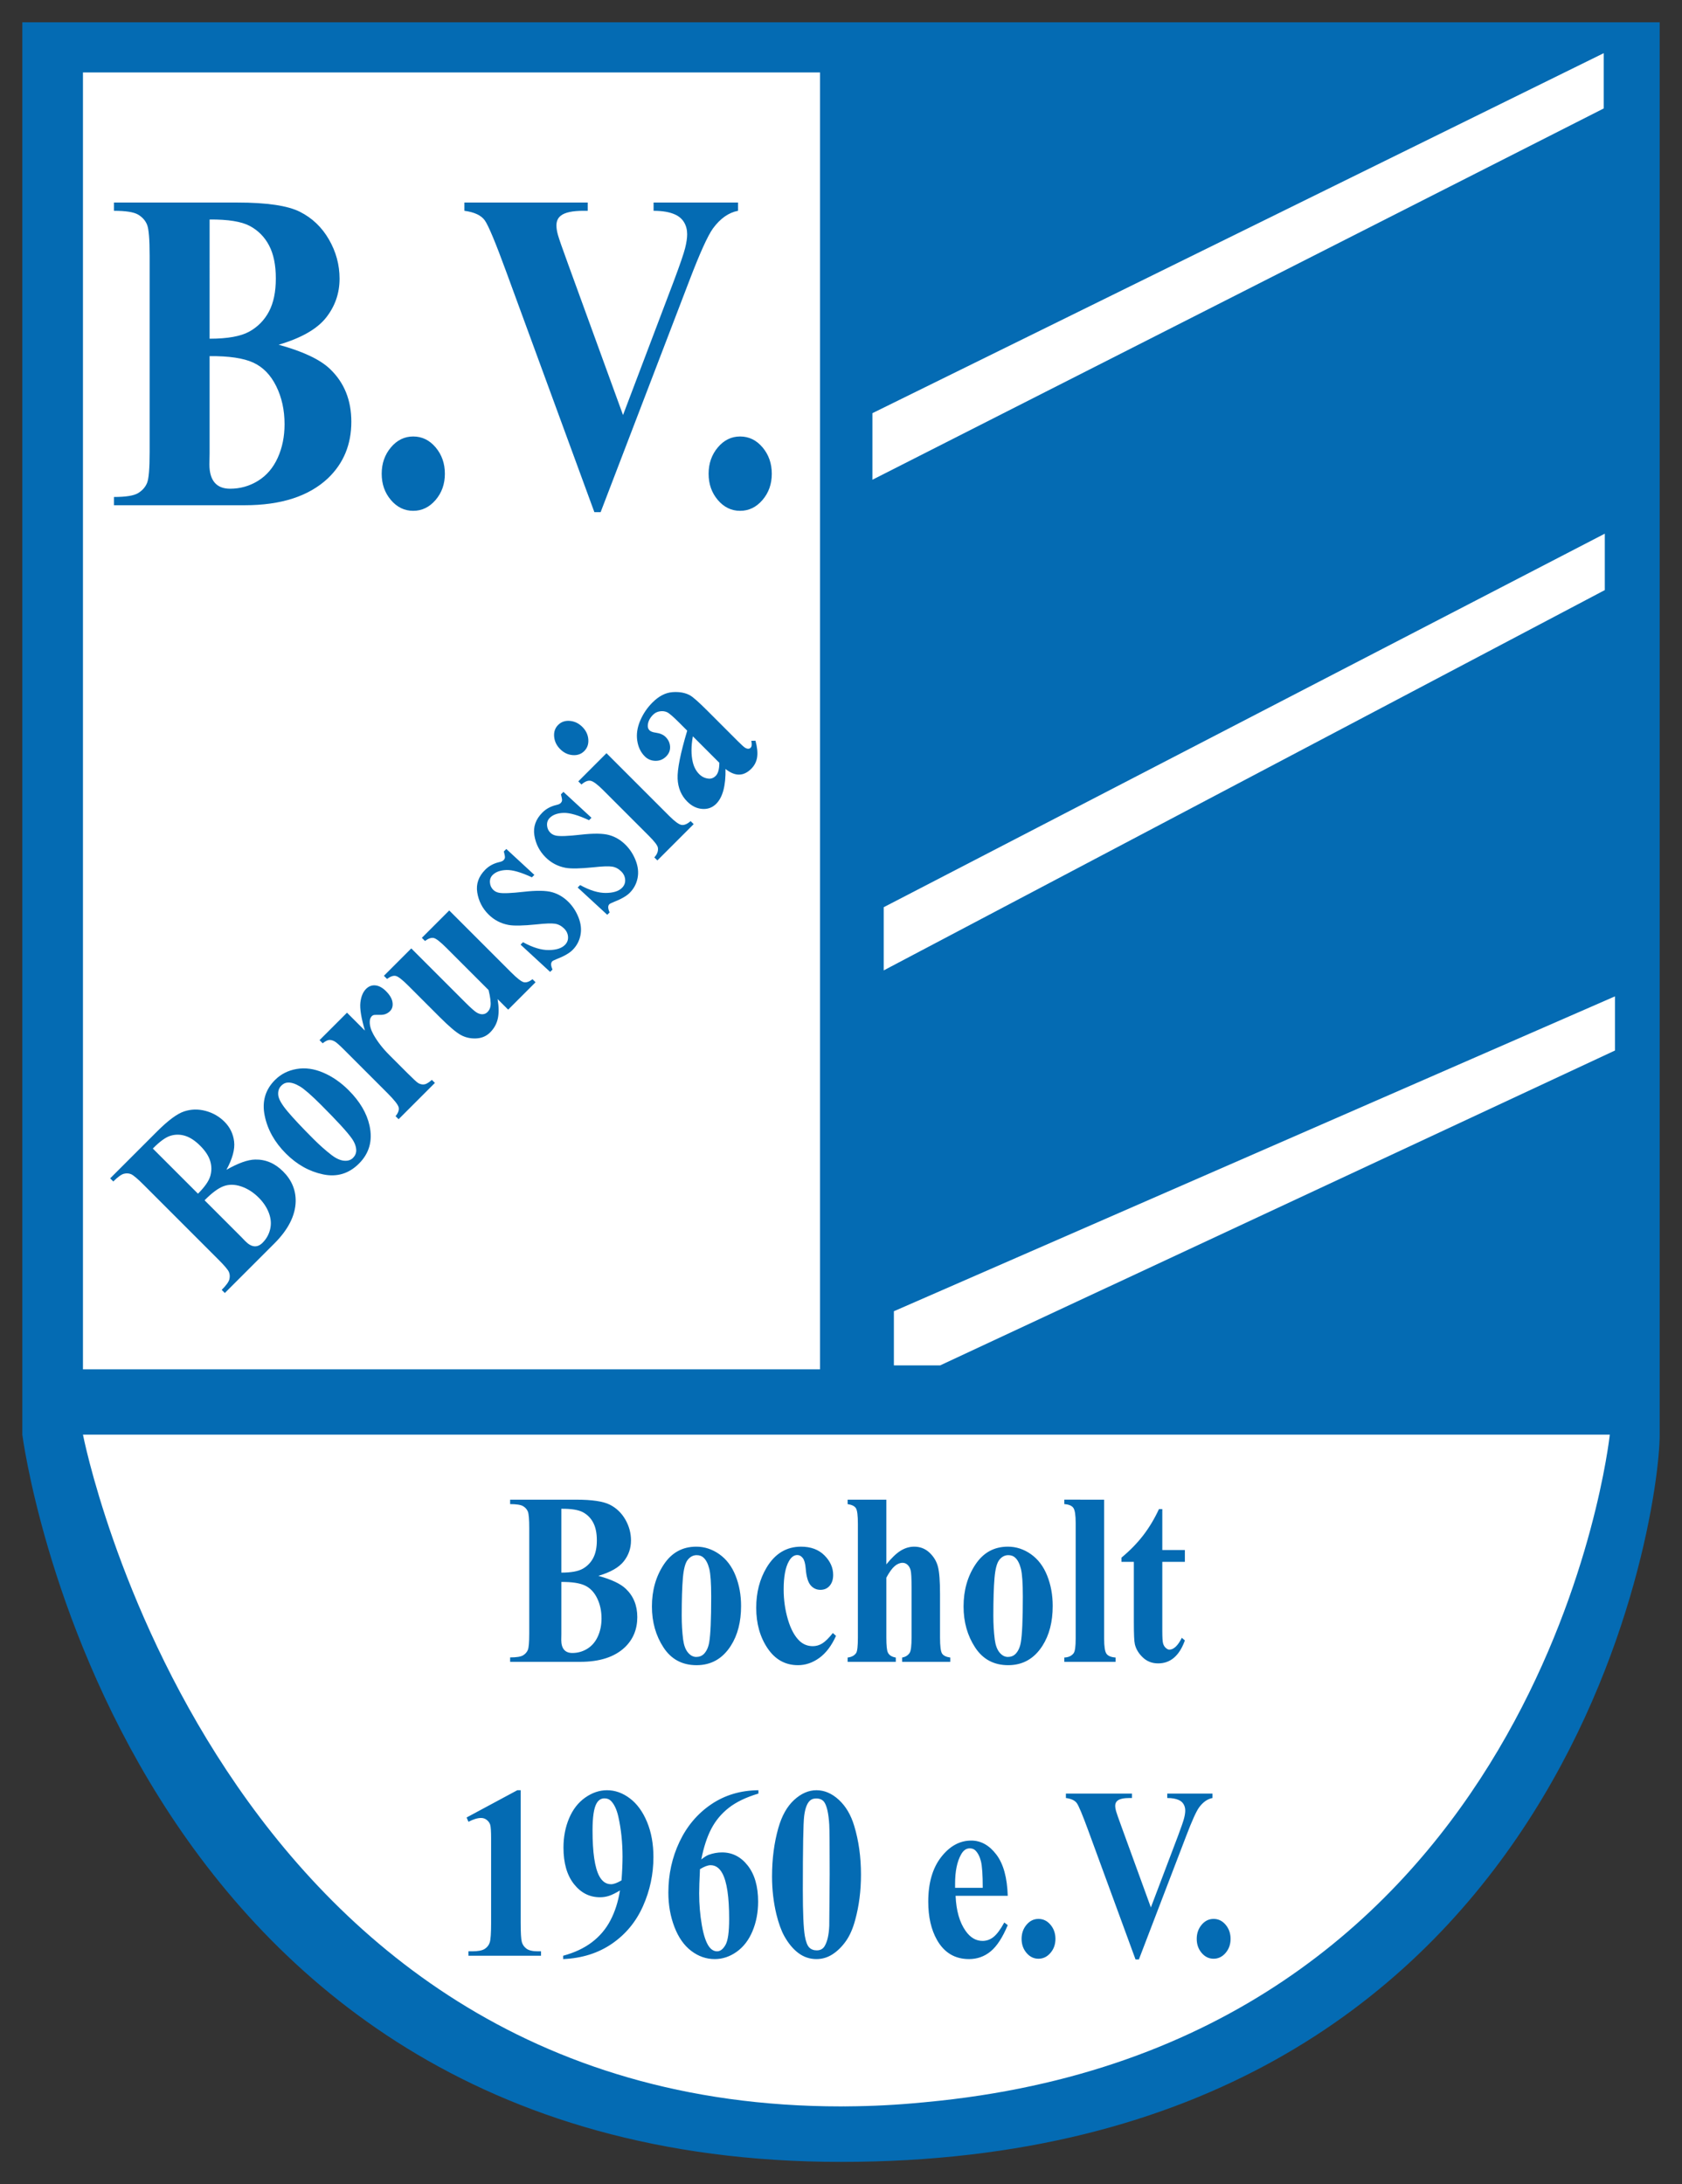
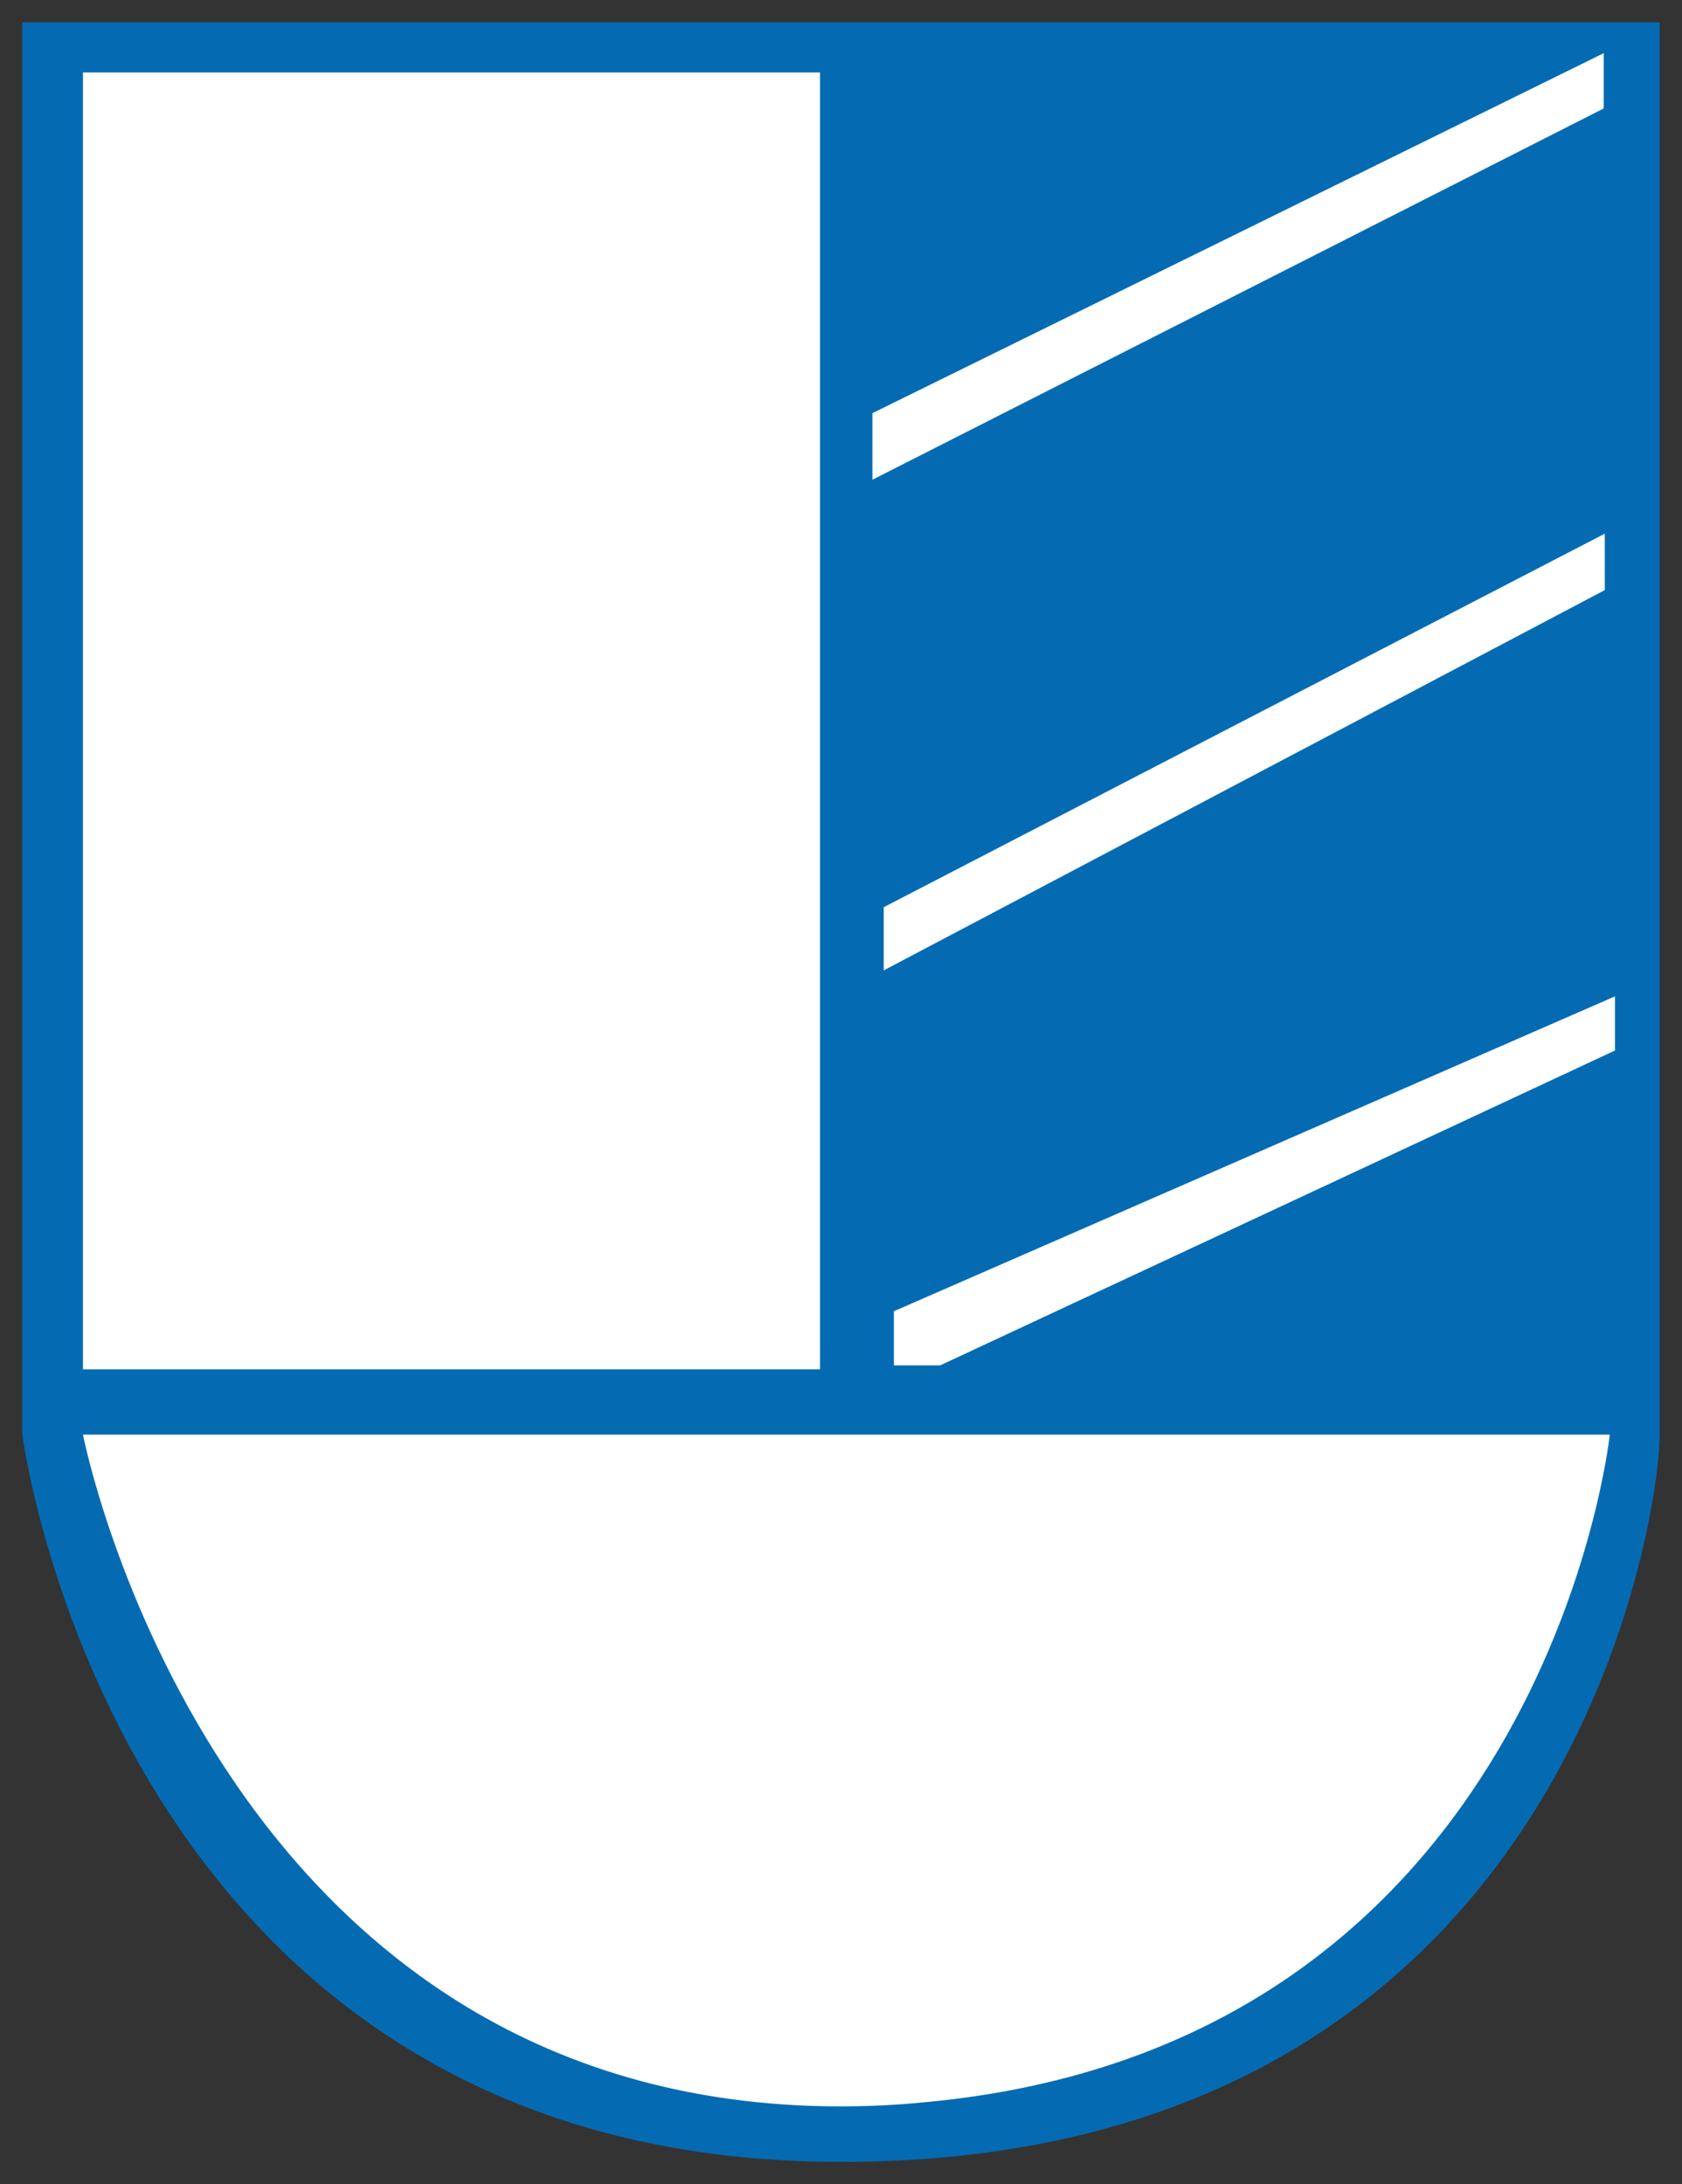
<svg xmlns="http://www.w3.org/2000/svg" version="1.1" width="376.925" height="489.449" id="svg3204">
  <rect width="100%" height="100%" fill="#333333" stroke="none" />
  <defs id="defs3206" />
  <g transform="translate(-161.537,-287.638)" id="layer1">
    <path d="m 166.537,292.638 0,316.481 c 0,0 20.9,162.968 183.459,162.968 162.559,0 183.467,-144.151 183.467,-162.968 l 0,-316.481 -366.925,0 z" id="path22" style="fill:#046bb3;fill-opacity:1;fill-rule:nonzero;stroke:none" />
    <path d="m 520.917,299.555 -163.878,80.667 0,14.919 163.878,-83.201 0,-12.385 z m -340.79,4.317 0,290.609 165.167,0 0,-290.609 -165.167,0 z m 341.037,103.352 -161.591,83.704 0,14.16 161.591,-85.223 0,-12.641 z m 2.278,103.681 -161.591,70.56 0,12.138 10.364,0 151.227,-70.56 0,-12.138 z m -343.314,98.211 c 0,0 29.266,150.532 169.869,150.532 0.267,0 0.53,-0.008 0.796,-0.009 l -0.009,0.009 c 0.187,-0.003 0.371,-0.006 0.558,-0.009 5.793,-0.04 11.398,-0.338 16.812,-0.869 0.082,-0.008 0.165,-0.01 0.247,-0.018 0.215,-0.019 0.426,-0.044 0.64,-0.064 133.613,-12.449 151.989,-139.573 153.167,-148.968 0.041,-0.328 0.059,-0.509 0.064,-0.549 0,-0.004 0.009,-0.055 0.009,-0.055 l -0.009,0 -0.055,0 -0.009,0 -0.037,0 -0.604,0 -0.457,0 -2.278,0 -338.704,0 z" id="path34" style="fill:#ffffff;fill-opacity:1;fill-rule:nonzero;stroke:none" />
-     <path d="m 433.496,717.634 c 1.063,0 1.963,0.438 2.699,1.313 0.736,0.875 1.105,1.929 1.105,3.162 -10e-6,1.233 -0.372,2.282 -1.116,3.149 -0.744,0.866 -1.64,1.3 -2.688,1.3 -1.048,0 -1.94,-0.433 -2.676,-1.3 -0.737,-0.866 -1.105,-1.916 -1.105,-3.149 -10e-6,-1.233 0.368,-2.287 1.105,-3.162 0.736,-0.875 1.629,-1.313 2.676,-1.313 z m -0.251,-28.084 0,0.992 c -1.124,0.214 -2.126,0.92 -3.007,2.117 -0.638,0.893 -1.587,2.992 -2.847,6.297 l -10.637,27.763 -0.752,0 -10.592,-28.888 c -1.276,-3.484 -2.13,-5.529 -2.563,-6.137 -0.433,-0.607 -1.249,-0.991 -2.449,-1.152 l 0,-0.992 14.806,0 0,0.992 -0.501,0 c -1.336,6e-5 -2.247,0.197 -2.733,0.59 -0.349,0.268 -0.524,0.661 -0.524,1.179 -2e-5,0.322 0.061,0.701 0.182,1.139 0.121,0.438 0.531,1.612 1.23,3.524 l 6.583,18.089 6.105,-16.106 c 0.729,-1.947 1.177,-3.251 1.344,-3.912 0.167,-0.661 0.251,-1.224 0.251,-1.688 -3e-5,-0.536 -0.122,-1.009 -0.364,-1.42 -0.243,-0.411 -0.6,-0.724 -1.071,-0.938 -0.653,-0.304 -1.519,-0.456 -2.597,-0.456 l 0,-0.992 z m -38.995,28.084 c 1.063,0 1.963,0.438 2.699,1.313 0.736,0.875 1.105,1.929 1.105,3.162 0,1.233 -0.372,2.282 -1.116,3.149 -0.744,0.866 -1.64,1.3 -2.688,1.3 -1.048,0 -1.94,-0.433 -2.676,-1.3 -0.736,-0.866 -1.105,-1.916 -1.105,-3.149 0,-1.233 0.368,-2.287 1.105,-3.162 0.736,-0.875 1.629,-1.313 2.676,-1.313 z m -6.885,-5.172 -11.685,0 c 0.137,3.323 0.888,5.949 2.255,7.879 1.048,1.483 2.308,2.224 3.781,2.224 0.911,0 1.739,-0.299 2.483,-0.898 0.744,-0.598 1.541,-1.675 2.392,-3.229 l 0.774,0.59 c -1.154,2.769 -2.43,4.73 -3.827,5.882 -1.397,1.152 -3.014,1.728 -4.852,1.728 -3.159,0 -5.55,-1.429 -7.175,-4.288 -1.306,-2.305 -1.959,-5.163 -1.959,-8.575 -1e-5,-4.18 0.96,-7.508 2.881,-9.982 1.921,-2.474 4.172,-3.711 6.754,-3.712 2.156,3e-5 4.028,1.041 5.615,3.122 1.587,2.081 2.441,5.168 2.563,9.259 z m -5.603,-1.795 c -10e-6,-2.876 -0.133,-4.85 -0.399,-5.922 -0.266,-1.072 -0.68,-1.885 -1.241,-2.439 -0.319,-0.322 -0.744,-0.482 -1.276,-0.482 -0.79,0 -1.435,0.456 -1.936,1.367 -0.896,1.59 -1.344,3.77 -1.344,6.539 l 0,0.938 z m -27.286,-2.948 c -2e-5,3.627 -0.433,7.012 -1.298,10.156 -0.516,1.929 -1.211,3.511 -2.084,4.743 -0.873,1.233 -1.864,2.211 -2.973,2.934 -1.109,0.724 -2.316,1.085 -3.622,1.085 -1.488,0 -2.832,-0.447 -4.032,-1.34 -1.2,-0.893 -2.263,-2.171 -3.189,-3.832 -0.668,-1.215 -1.253,-2.832 -1.754,-4.85 -0.653,-2.733 -0.979,-5.556 -0.979,-8.468 0,-3.948 0.471,-7.575 1.412,-10.88 0.774,-2.733 1.951,-4.828 3.531,-6.284 1.579,-1.456 3.25,-2.184 5.011,-2.184 1.792,4e-5 3.466,0.719 5.023,2.157 1.556,1.438 2.699,3.372 3.428,5.802 1.017,3.341 1.526,6.994 1.526,10.96 z m -7.016,-0.054 c -1e-5,-6.36 -0.03,-10.067 -0.091,-11.121 -0.152,-2.483 -0.516,-4.163 -1.093,-5.038 -0.38,-0.572 -0.995,-0.857 -1.845,-0.858 -0.653,3e-5 -1.169,0.214 -1.549,0.643 -0.562,0.625 -0.942,1.729 -1.139,3.31 -0.197,1.581 -0.296,7.097 -0.296,16.548 -10e-6,5.145 0.152,8.593 0.456,10.344 0.228,1.268 0.554,2.117 0.979,2.546 0.425,0.429 0.987,0.643 1.686,0.643 0.759,0 1.329,-0.286 1.708,-0.858 0.638,-1 1.002,-2.546 1.093,-4.636 z m -15.966,-18.866 0,0.75 c -2.749,0.822 -4.954,1.88 -6.617,3.176 -1.663,1.295 -2.976,2.867 -3.941,4.716 -0.964,1.849 -1.712,4.14 -2.244,6.874 0.668,-0.536 1.222,-0.884 1.663,-1.045 0.987,-0.357 1.982,-0.536 2.984,-0.536 2.308,3e-5 4.233,0.987 5.774,2.961 1.541,1.974 2.312,4.667 2.312,8.08 -2e-5,2.394 -0.418,4.591 -1.253,6.592 -0.835,2.001 -2.02,3.546 -3.553,4.636 -1.534,1.09 -3.174,1.635 -4.92,1.635 -1.898,0 -3.652,-0.612 -5.262,-1.836 -1.61,-1.224 -2.866,-3.015 -3.77,-5.373 -0.904,-2.358 -1.355,-4.922 -1.355,-7.691 0,-4.073 0.831,-7.865 2.494,-11.376 1.663,-3.51 4.024,-6.306 7.084,-8.388 3.06,-2.081 6.594,-3.14 10.603,-3.176 z m -13.097,17.687 c -0.121,2.465 -0.182,4.27 -0.182,5.413 -1e-5,2.465 0.201,4.85 0.604,7.155 0.402,2.305 0.953,3.921 1.651,4.85 0.501,0.661 1.093,0.992 1.777,0.992 0.699,0 1.321,-0.478 1.868,-1.434 0.547,-0.956 0.82,-2.899 0.82,-5.829 -10e-6,-4.931 -0.509,-8.334 -1.526,-10.21 -0.653,-1.215 -1.534,-1.822 -2.642,-1.822 -0.607,3e-5 -1.397,0.295 -2.369,0.884 z m -30.658,20.152 0,-0.75 c 2.521,-0.679 4.658,-1.679 6.412,-3.001 1.754,-1.322 3.143,-2.957 4.168,-4.904 1.025,-1.947 1.743,-4.189 2.153,-6.726 -0.942,0.572 -1.743,0.969 -2.403,1.192 -0.661,0.223 -1.355,0.335 -2.084,0.335 -2.339,3e-5 -4.286,-0.992 -5.843,-2.975 -1.557,-1.983 -2.335,-4.699 -2.335,-8.147 0,-2.394 0.421,-4.587 1.264,-6.579 0.843,-1.992 2.046,-3.537 3.61,-4.636 1.564,-1.099 3.189,-1.648 4.875,-1.648 1.807,3e-5 3.515,0.607 5.125,1.822 1.61,1.215 2.893,2.975 3.85,5.279 0.957,2.305 1.435,4.931 1.435,7.879 -3e-5,3.823 -0.778,7.486 -2.335,10.987 -1.557,3.502 -3.876,6.311 -6.959,8.428 -3.083,2.117 -6.727,3.265 -10.934,3.444 z m 13.075,-17.633 c 0.152,-2.001 0.228,-3.761 0.228,-5.279 -1e-5,-3.251 -0.319,-6.28 -0.957,-9.084 -0.364,-1.554 -0.904,-2.698 -1.617,-3.43 -0.38,-0.393 -0.873,-0.59 -1.481,-0.59 -0.759,3e-5 -1.352,0.384 -1.777,1.152 -0.592,1.054 -0.888,3.064 -0.888,6.029 -1e-5,4.949 0.501,8.361 1.503,10.237 0.653,1.215 1.534,1.822 2.642,1.822 0.592,0 1.374,-0.286 2.346,-0.858 z m -22.595,-20.206 0,29.719 c -2e-5,2.233 0.084,3.658 0.251,4.274 0.167,0.616 0.516,1.121 1.048,1.514 0.531,0.393 1.382,0.59 2.551,0.59 l 0.706,0 0,0.992 -16.264,0 0,-0.992 0.82,0 c 1.321,0 2.263,-0.179 2.824,-0.536 0.562,-0.357 0.942,-0.849 1.139,-1.474 0.197,-0.625 0.296,-2.081 0.296,-4.368 l 0,-18.839 c 0,-1.679 -0.068,-2.729 -0.205,-3.149 -0.137,-0.42 -0.391,-0.777 -0.763,-1.072 -0.372,-0.295 -0.801,-0.442 -1.287,-0.442 -0.774,2e-5 -1.716,0.286 -2.825,0.858 l -0.41,-0.965 11.366,-6.11 z m 143.782,-62.991 0,9.165 5.057,0 0,2.653 -5.057,0 0,15.462 c -10e-6,1.447 0.057,2.381 0.171,2.8 0.114,0.42 0.315,0.759 0.604,1.018 0.289,0.259 0.554,0.389 0.797,0.389 0.987,0 1.921,-0.884 2.802,-2.653 l 0.683,0.59 c -1.23,3.43 -3.227,5.145 -5.991,5.145 -1.352,0 -2.494,-0.442 -3.428,-1.327 -0.934,-0.884 -1.53,-1.871 -1.788,-2.961 -0.152,-0.607 -0.228,-2.251 -0.228,-4.931 l 0,-13.533 -2.779,0 0,-0.938 c 1.913,-1.59 3.542,-3.26 4.886,-5.011 1.344,-1.751 2.517,-3.707 3.519,-5.869 z m -13.036,-2.117 0,31.139 c -1e-5,1.769 0.175,2.899 0.524,3.39 0.349,0.491 1.033,0.773 2.05,0.844 l 0,0.965 -11.503,0 0,-0.965 c 0.942,-0.036 1.64,-0.357 2.096,-0.965 0.304,-0.411 0.456,-1.501 0.456,-3.269 l 0,-25.94 c 0,-1.751 -0.175,-2.872 -0.524,-3.363 -0.349,-0.491 -1.025,-0.773 -2.027,-0.844 l 0,-0.992 z m -21.57,10.532 c 1.853,2e-5 3.576,0.563 5.171,1.688 1.594,1.126 2.805,2.724 3.633,4.797 0.828,2.072 1.241,4.341 1.241,6.807 -2e-5,3.555 -0.767,6.53 -2.301,8.924 -1.853,2.894 -4.411,4.341 -7.676,4.341 -3.204,0 -5.672,-1.322 -7.403,-3.966 -1.731,-2.644 -2.597,-5.708 -2.597,-9.192 0,-3.591 0.885,-6.722 2.654,-9.393 1.769,-2.671 4.195,-4.006 7.278,-4.006 z m 0.091,1.903 c -0.774,0 -1.439,0.344 -1.993,1.032 -0.554,0.688 -0.919,2.046 -1.093,4.073 -0.175,2.028 -0.262,4.846 -0.262,8.455 -1e-5,1.912 0.106,3.698 0.319,5.36 0.167,1.268 0.524,2.233 1.071,2.894 0.547,0.661 1.169,0.992 1.868,0.992 0.683,0 1.253,-0.223 1.708,-0.67 0.592,-0.607 0.987,-1.456 1.184,-2.546 0.304,-1.697 0.456,-5.127 0.456,-10.29 -2e-5,-3.037 -0.144,-5.123 -0.433,-6.257 -0.289,-1.134 -0.714,-1.961 -1.276,-2.479 -0.395,-0.375 -0.911,-0.563 -1.549,-0.563 z m -27.326,-12.434 0,14.498 c 1.169,-1.447 2.24,-2.47 3.212,-3.068 0.972,-0.598 1.982,-0.898 3.03,-0.898 1.336,2e-5 2.479,0.447 3.428,1.34 0.949,0.893 1.579,1.943 1.891,3.149 0.311,1.206 0.467,3.238 0.467,6.097 l 0,9.781 c -2e-5,1.912 0.152,3.104 0.456,3.578 0.304,0.473 0.919,0.773 1.845,0.898 l 0,0.965 -10.797,0 0,-0.965 c 0.759,-0.125 1.329,-0.482 1.708,-1.072 0.273,-0.464 0.41,-1.599 0.41,-3.403 l 0,-11.175 c -10e-6,-2.072 -0.068,-3.372 -0.205,-3.899 -0.137,-0.527 -0.368,-0.938 -0.695,-1.233 -0.327,-0.295 -0.695,-0.442 -1.105,-0.442 -0.607,4e-5 -1.2,0.246 -1.777,0.737 -0.577,0.491 -1.2,1.353 -1.868,2.586 l 0,13.426 c -1e-5,1.787 0.114,2.903 0.342,3.35 0.289,0.607 0.881,0.983 1.777,1.126 l 0,0.965 -10.797,0 0,-0.965 c 0.896,-0.107 1.534,-0.447 1.913,-1.018 0.258,-0.393 0.387,-1.545 0.387,-3.457 l 0,-25.458 c 0,-1.894 -0.148,-3.073 -0.444,-3.537 -0.296,-0.464 -0.915,-0.768 -1.856,-0.911 l 0,-0.992 z m -11.987,29.88 0.706,0.643 c -1.002,2.215 -2.251,3.863 -3.747,4.944 -1.496,1.081 -3.086,1.621 -4.772,1.621 -2.84,0 -5.11,-1.26 -6.811,-3.779 -1.701,-2.519 -2.551,-5.547 -2.551,-9.084 0,-3.412 0.774,-6.414 2.323,-9.004 1.868,-3.126 4.442,-4.69 7.722,-4.69 2.202,2e-5 3.952,0.652 5.25,1.956 1.298,1.304 1.948,2.76 1.948,4.368 -3e-5,1.018 -0.262,1.831 -0.786,2.439 -0.524,0.607 -1.211,0.911 -2.061,0.911 -0.896,0 -1.636,-0.348 -2.221,-1.045 -0.585,-0.697 -0.945,-1.938 -1.082,-3.725 -0.091,-1.125 -0.311,-1.912 -0.661,-2.358 -0.349,-0.447 -0.759,-0.67 -1.23,-0.67 -0.729,3e-5 -1.352,0.456 -1.868,1.367 -0.79,1.376 -1.184,3.484 -1.184,6.324 -10e-6,2.358 0.319,4.614 0.957,6.766 0.638,2.153 1.511,3.756 2.619,4.81 0.835,0.768 1.822,1.152 2.961,1.152 0.744,0 1.45,-0.205 2.118,-0.616 0.668,-0.411 1.458,-1.188 2.369,-2.331 z m -30.613,-19.348 c 1.853,2e-5 3.576,0.563 5.171,1.688 1.594,1.126 2.805,2.724 3.633,4.797 0.828,2.072 1.241,4.341 1.241,6.807 -2e-5,3.555 -0.767,6.53 -2.301,8.924 -1.853,2.894 -4.411,4.341 -7.676,4.341 -3.204,0 -5.672,-1.322 -7.403,-3.966 -1.731,-2.644 -2.597,-5.708 -2.597,-9.192 0,-3.591 0.885,-6.722 2.654,-9.393 1.769,-2.671 4.195,-4.006 7.278,-4.006 z m 0.091,1.903 c -0.774,0 -1.439,0.344 -1.993,1.032 -0.554,0.688 -0.919,2.046 -1.093,4.073 -0.175,2.028 -0.262,4.846 -0.262,8.455 -1e-5,1.912 0.106,3.698 0.319,5.36 0.167,1.268 0.524,2.233 1.071,2.894 0.547,0.661 1.169,0.992 1.868,0.992 0.683,0 1.253,-0.223 1.708,-0.67 0.592,-0.607 0.987,-1.456 1.184,-2.546 0.304,-1.697 0.456,-5.127 0.456,-10.29 -10e-6,-3.037 -0.144,-5.123 -0.433,-6.257 -0.289,-1.134 -0.714,-1.961 -1.276,-2.479 -0.395,-0.375 -0.911,-0.563 -1.549,-0.563 z m -22.026,4.636 c 2.931,0.804 4.988,1.778 6.173,2.921 1.701,1.626 2.551,3.734 2.551,6.324 -2e-5,2.733 -0.934,4.993 -2.802,6.78 -2.293,2.162 -5.626,3.243 -10,3.243 l -15.694,0 0,-0.992 c 1.427,0 2.396,-0.156 2.904,-0.469 0.509,-0.313 0.866,-0.719 1.071,-1.219 0.205,-0.5 0.307,-1.733 0.308,-3.698 l 0,-23.582 c -1e-5,-1.965 -0.103,-3.202 -0.308,-3.711 -0.205,-0.509 -0.566,-0.916 -1.082,-1.219 -0.516,-0.304 -1.481,-0.456 -2.893,-0.456 l 0,-0.992 14.806,0 c 3.538,2e-5 6.044,0.371 7.517,1.112 1.473,0.741 2.635,1.849 3.485,3.323 0.85,1.474 1.276,3.042 1.276,4.703 -3e-5,1.751 -0.539,3.31 -1.617,4.676 -1.078,1.367 -2.976,2.452 -5.695,3.256 z m -8.291,-0.724 c 2.156,0 3.747,-0.286 4.772,-0.858 1.025,-0.572 1.811,-1.376 2.358,-2.412 0.547,-1.036 0.82,-2.358 0.82,-3.966 -2e-5,-1.608 -0.27,-2.925 -0.809,-3.953 -0.539,-1.027 -1.31,-1.809 -2.312,-2.345 -1.002,-0.536 -2.612,-0.795 -4.829,-0.777 z m 0,2.09 0,11.657 -0.023,1.34 c -2e-5,0.965 0.209,1.693 0.626,2.184 0.418,0.491 1.036,0.737 1.856,0.737 1.215,0 2.335,-0.317 3.36,-0.951 1.025,-0.634 1.811,-1.554 2.358,-2.76 0.547,-1.206 0.82,-2.55 0.82,-4.033 -2e-5,-1.697 -0.334,-3.22 -1.002,-4.569 -0.668,-1.349 -1.587,-2.291 -2.756,-2.827 -1.169,-0.536 -2.916,-0.795 -5.239,-0.777 z M 324.118,459.951 c 0.071,3.744 -0.623,6.346 -2.083,7.806 -0.859,0.859 -1.905,1.241 -3.137,1.147 -1.232,-0.094 -2.347,-0.64 -3.345,-1.638 -1.352,-1.352 -2.074,-3.062 -2.166,-5.129 -0.092,-2.068 0.624,-5.658 2.148,-10.77 l -1.781,-1.781 c -1.339,-1.339 -2.244,-2.121 -2.715,-2.344 -0.471,-0.224 -1.008,-0.294 -1.61,-0.209 -0.603,0.085 -1.119,0.342 -1.548,0.771 -0.698,0.698 -1.089,1.456 -1.174,2.273 -0.052,0.507 0.074,0.911 0.377,1.215 0.265,0.265 0.744,0.443 1.436,0.534 0.951,0.135 1.68,0.455 2.185,0.961 0.619,0.619 0.95,1.342 0.994,2.17 0.044,0.828 -0.251,1.558 -0.884,2.192 -0.676,0.676 -1.483,1.003 -2.419,0.979 -0.936,-0.024 -1.727,-0.358 -2.371,-1.002 -0.91,-0.91 -1.472,-2.084 -1.687,-3.524 -0.215,-1.439 0.004,-2.928 0.657,-4.465 0.653,-1.537 1.57,-2.897 2.751,-4.078 1.428,-1.428 2.915,-2.201 4.461,-2.32 1.546,-0.118 2.859,0.116 3.94,0.703 0.681,0.38 1.975,1.524 3.883,3.432 l 6.878,6.878 c 0.808,0.809 1.344,1.29 1.606,1.445 0.262,0.155 0.497,0.229 0.706,0.223 0.208,-0.006 0.382,-0.079 0.522,-0.219 0.279,-0.279 0.33,-0.797 0.153,-1.555 l 0.938,-0.029 c 0.398,1.472 0.521,2.706 0.37,3.704 -0.151,0.998 -0.592,1.862 -1.322,2.592 -0.859,0.859 -1.767,1.293 -2.724,1.303 -0.957,0.01 -1.969,-0.412 -3.037,-1.265 z m -1.383,-1.383 -5.931,-5.931 c -0.402,2.196 -0.409,4.123 -0.019,5.779 0.263,1.101 0.742,1.999 1.437,2.694 0.581,0.581 1.27,0.916 2.066,1.003 0.61,0.073 1.156,-0.133 1.639,-0.616 0.537,-0.537 0.806,-1.513 0.807,-2.929 z m -36.127,-8.479 c 0.698,-0.698 1.576,-1.001 2.634,-0.91 1.058,0.092 1.991,0.542 2.8,1.35 0.808,0.809 1.253,1.741 1.333,2.798 0.08,1.057 -0.224,1.929 -0.911,2.616 -0.687,0.687 -1.557,0.988 -2.608,0.903 -1.052,-0.085 -1.982,-0.532 -2.79,-1.341 -0.808,-0.808 -1.258,-1.742 -1.35,-2.8 -0.092,-1.058 0.206,-1.931 0.893,-2.618 z m 10.839,6.329 14.041,14.041 c 1.251,1.251 2.173,1.926 2.768,2.027 0.594,0.1 1.277,-0.184 2.046,-0.853 l 0.682,0.682 -8.134,8.134 -0.682,-0.682 c 0.64,-0.691 0.907,-1.412 0.8,-2.164 -0.076,-0.505 -0.739,-1.383 -1.99,-2.634 l -10.346,-10.346 c -1.251,-1.251 -2.173,-1.926 -2.767,-2.027 -0.594,-0.1 -1.271,0.178 -2.03,0.837 l -0.701,-0.701 z m -9.651,8.666 6.286,5.803 -0.548,0.548 c -2.449,-1.139 -4.353,-1.685 -5.714,-1.639 -1.36,0.046 -2.389,0.419 -3.087,1.117 -0.44,0.44 -0.642,0.99 -0.606,1.649 0.036,0.659 0.281,1.216 0.736,1.67 0.341,0.341 0.777,0.562 1.307,0.663 0.862,0.174 2.71,0.101 5.545,-0.221 2.835,-0.321 4.942,-0.293 6.319,0.086 1.377,0.379 2.609,1.111 3.696,2.198 0.985,0.985 1.742,2.161 2.271,3.527 0.529,1.366 0.664,2.683 0.407,3.951 -0.257,1.268 -0.847,2.363 -1.771,3.287 -0.719,0.719 -1.946,1.415 -3.679,2.087 -0.461,0.183 -0.751,0.334 -0.869,0.452 -0.354,0.354 -0.334,0.965 0.062,1.833 l -0.532,0.532 -6.625,-6.109 0.548,-0.548 c 2.151,1.184 4.064,1.772 5.741,1.763 1.677,-0.009 2.891,-0.39 3.642,-1.141 0.515,-0.515 0.751,-1.123 0.705,-1.823 -0.045,-0.7 -0.333,-1.316 -0.864,-1.846 -0.606,-0.606 -1.292,-0.97 -2.056,-1.09 -0.764,-0.12 -2.153,-0.07 -4.167,0.15 -2.982,0.304 -5.068,0.344 -6.259,0.119 -1.745,-0.327 -3.242,-1.116 -4.493,-2.367 -1.364,-1.364 -2.199,-2.999 -2.505,-4.904 -0.305,-1.905 0.299,-3.615 1.813,-5.129 0.816,-0.816 1.839,-1.372 3.069,-1.667 0.479,-0.1 0.81,-0.242 0.993,-0.424 0.193,-0.193 0.302,-0.396 0.325,-0.609 0.023,-0.213 -0.057,-0.669 -0.242,-1.369 z m -12.799,12.799 6.286,5.803 -0.548,0.548 c -2.449,-1.139 -4.353,-1.685 -5.714,-1.639 -1.36,0.046 -2.389,0.419 -3.087,1.117 -0.44,0.44 -0.642,0.99 -0.606,1.649 0.036,0.659 0.281,1.216 0.736,1.67 0.341,0.341 0.777,0.562 1.307,0.663 0.862,0.174 2.71,0.101 5.545,-0.221 2.835,-0.321 4.942,-0.293 6.319,0.086 1.377,0.379 2.609,1.111 3.696,2.198 0.985,0.985 1.742,2.161 2.271,3.527 0.529,1.366 0.664,2.683 0.407,3.951 -0.257,1.268 -0.847,2.363 -1.771,3.287 -0.719,0.719 -1.946,1.415 -3.679,2.087 -0.461,0.183 -0.751,0.334 -0.869,0.452 -0.354,0.354 -0.334,0.965 0.062,1.833 l -0.532,0.532 -6.625,-6.109 0.548,-0.548 c 2.151,1.184 4.064,1.772 5.741,1.763 1.677,-0.009 2.891,-0.39 3.642,-1.141 0.515,-0.515 0.751,-1.123 0.705,-1.823 -0.045,-0.7 -0.333,-1.316 -0.864,-1.846 -0.606,-0.606 -1.292,-0.97 -2.056,-1.09 -0.764,-0.12 -2.153,-0.07 -4.167,0.15 -2.982,0.304 -5.068,0.344 -6.259,0.119 -1.745,-0.327 -3.242,-1.116 -4.493,-2.367 -1.364,-1.364 -2.199,-2.999 -2.505,-4.904 -0.305,-1.905 0.299,-3.615 1.813,-5.129 0.816,-0.816 1.839,-1.372 3.069,-1.667 0.479,-0.1 0.81,-0.242 0.993,-0.424 0.193,-0.193 0.302,-0.396 0.325,-0.609 0.023,-0.213 -0.057,-0.669 -0.242,-1.369 z m -12.789,13.775 13.871,13.871 c 1.352,1.352 2.302,2.088 2.852,2.208 0.55,0.12 1.196,-0.103 1.939,-0.67 l 0.682,0.682 -6.137,6.137 -2.369,-2.369 c 0.291,1.73 0.308,3.185 0.049,4.366 -0.258,1.181 -0.833,2.216 -1.724,3.108 -0.848,0.848 -1.909,1.296 -3.182,1.344 -1.273,0.048 -2.433,-0.226 -3.479,-0.822 -1.047,-0.596 -2.593,-1.917 -4.64,-3.963 l -7.03,-7.03 c -1.339,-1.339 -2.277,-2.068 -2.815,-2.187 -0.538,-0.119 -1.19,0.104 -1.957,0.668 l -0.701,-0.701 6.137,-6.137 12.108,12.108 c 1.263,1.263 2.129,2.027 2.597,2.291 0.468,0.264 0.907,0.381 1.317,0.351 0.41,-0.031 0.759,-0.191 1.049,-0.481 0.387,-0.387 0.616,-0.856 0.687,-1.407 0.101,-0.758 -0.047,-1.937 -0.443,-3.536 l -9.474,-9.474 c -1.339,-1.339 -2.277,-2.068 -2.815,-2.187 -0.538,-0.119 -1.19,0.104 -1.957,0.668 l -0.701,-0.701 z m -22.908,22.908 4.017,4.017 c -0.833,-2.83 -1.174,-4.921 -1.022,-6.273 0.152,-1.352 0.576,-2.376 1.274,-3.074 0.601,-0.601 1.3,-0.864 2.095,-0.788 0.796,0.076 1.591,0.512 2.387,1.308 0.846,0.846 1.329,1.678 1.447,2.494 0.118,0.816 -0.069,1.472 -0.563,1.965 -0.569,0.569 -1.278,0.848 -2.126,0.838 -0.848,-0.011 -1.335,-0.004 -1.461,0.021 -0.183,0.032 -0.345,0.117 -0.484,0.257 -0.311,0.311 -0.468,0.746 -0.469,1.303 -0.011,0.87 0.269,1.815 0.839,2.837 0.882,1.569 2.062,3.092 3.54,4.57 l 4.074,4.074 1.077,1.045 c 0.72,0.72 1.219,1.144 1.496,1.271 0.47,0.212 0.91,0.271 1.32,0.177 0.41,-0.094 0.935,-0.423 1.574,-0.987 l 0.682,0.682 -8.134,8.134 -0.682,-0.682 c 0.592,-0.718 0.823,-1.373 0.694,-1.964 -0.129,-0.591 -0.964,-1.657 -2.506,-3.198 l -9.797,-9.797 c -1.011,-1.011 -1.698,-1.612 -2.062,-1.804 -0.461,-0.246 -0.876,-0.35 -1.244,-0.31 -0.368,0.04 -0.842,0.286 -1.42,0.738 l -0.701,-0.701 z m -16.137,15.076 c 1.31,-1.31 2.927,-2.131 4.85,-2.462 1.923,-0.332 3.91,-0.057 5.961,0.823 2.051,0.88 3.948,2.192 5.691,3.935 2.514,2.514 4.075,5.159 4.683,7.937 0.736,3.357 -0.05,6.189 -2.358,8.498 -2.266,2.266 -4.945,3.076 -8.039,2.43 -3.094,-0.646 -5.872,-2.2 -8.336,-4.663 -2.539,-2.539 -4.128,-5.378 -4.765,-8.518 -0.638,-3.139 0.133,-5.799 2.313,-7.979 z m 1.41,1.281 c -0.548,0.548 -0.774,1.261 -0.68,2.139 0.094,0.878 0.797,2.096 2.107,3.653 1.31,1.557 3.241,3.612 5.793,6.164 1.352,1.352 2.69,2.54 4.015,3.564 1.015,0.779 1.95,1.209 2.804,1.289 0.854,0.081 1.528,-0.126 2.022,-0.62 0.483,-0.483 0.728,-1.044 0.734,-1.682 -0.011,-0.848 -0.332,-1.728 -0.963,-2.638 -0.985,-1.415 -3.303,-3.948 -6.954,-7.599 -2.148,-2.148 -3.724,-3.52 -4.731,-4.119 -1.006,-0.598 -1.891,-0.882 -2.655,-0.851 -0.544,0.014 -1.042,0.246 -1.493,0.697 z m -12.296,18.853 c 2.641,-1.504 4.784,-2.27 6.43,-2.299 2.352,-0.053 4.444,0.836 6.276,2.668 1.933,1.933 2.87,4.191 2.813,6.775 -0.093,3.15 -1.686,6.271 -4.778,9.364 l -11.097,11.097 -0.701,-0.701 c 1.009,-1.009 1.583,-1.804 1.722,-2.385 0.139,-0.581 0.104,-1.121 -0.105,-1.619 -0.209,-0.499 -1.008,-1.443 -2.398,-2.832 l -16.675,-16.675 c -1.39,-1.39 -2.337,-2.192 -2.842,-2.407 -0.505,-0.215 -1.047,-0.247 -1.627,-0.097 -0.58,0.15 -1.369,0.725 -2.368,1.723 l -0.701,-0.701 10.469,-10.469 c 2.502,-2.502 4.536,-4.011 6.102,-4.529 1.566,-0.517 3.17,-0.555 4.814,-0.115 1.644,0.441 3.053,1.249 4.228,2.424 1.238,1.238 1.959,2.721 2.163,4.45 0.204,1.729 -0.371,3.838 -1.724,6.329 z m -6.374,5.351 c 1.525,-1.525 2.447,-2.852 2.768,-3.981 0.321,-1.129 0.308,-2.253 -0.038,-3.372 -0.346,-1.119 -1.088,-2.247 -2.225,-3.384 -1.137,-1.137 -2.259,-1.878 -3.367,-2.223 -1.108,-0.345 -2.205,-0.353 -3.293,-0.023 -1.088,0.33 -2.409,1.285 -3.964,2.865 z m 1.478,1.478 8.243,8.243 0.931,0.964 c 0.682,0.682 1.345,1.049 1.987,1.101 0.643,0.052 1.254,-0.212 1.834,-0.792 0.859,-0.859 1.427,-1.875 1.703,-3.048 0.276,-1.173 0.181,-2.38 -0.285,-3.619 -0.466,-1.239 -1.223,-2.383 -2.272,-3.432 -1.2,-1.2 -2.513,-2.041 -3.939,-2.522 -1.426,-0.481 -2.742,-0.498 -3.948,-0.05 -1.206,0.448 -2.624,1.5 -4.254,3.155 z M 327.389,385.447 c 1.984,4e-5 3.664,0.817 5.039,2.451 1.375,1.634 2.062,3.602 2.062,5.903 -10e-6,2.301 -0.695,4.26 -2.083,5.878 -1.389,1.617 -3.061,2.426 -5.017,2.426 -1.956,0 -3.621,-0.809 -4.996,-2.426 -1.375,-1.617 -2.062,-3.577 -2.062,-5.878 -1e-5,-2.301 0.687,-4.269 2.062,-5.903 1.375,-1.634 3.04,-2.451 4.996,-2.451 z m -0.469,-52.424 0,1.851 c -2.098,0.4 -3.969,1.717 -5.613,3.952 -1.191,1.667 -2.962,5.586 -5.315,11.755 l -19.857,51.823 -1.403,0 -19.771,-53.924 c -2.381,-6.503 -3.976,-10.321 -4.783,-11.455 -0.808,-1.134 -2.331,-1.851 -4.571,-2.151 l 0,-1.851 27.638,0 0,1.851 -0.935,0 c -2.494,4e-5 -4.195,0.367 -5.102,1.1 -0.652,0.5 -0.978,1.234 -0.978,2.201 -2e-5,0.6 0.113,1.309 0.34,2.126 0.227,0.817 0.992,3.01 2.296,6.578 l 12.288,33.765 11.395,-30.064 c 1.361,-3.635 2.197,-6.069 2.509,-7.303 0.312,-1.234 0.468,-2.284 0.468,-3.151 -5e-5,-1 -0.227,-1.884 -0.68,-2.651 -0.454,-0.767 -1.12,-1.351 -1.998,-1.751 -1.219,-0.567 -2.835,-0.85 -4.847,-0.85 l 0,-1.851 z m -72.791,52.424 c 1.984,4e-5 3.664,0.817 5.039,2.451 1.375,1.634 2.062,3.602 2.062,5.903 -10e-6,2.301 -0.695,4.26 -2.083,5.878 -1.389,1.617 -3.061,2.426 -5.017,2.426 -1.956,0 -3.621,-0.809 -4.996,-2.426 -1.375,-1.617 -2.062,-3.577 -2.062,-5.878 -1e-5,-2.301 0.687,-4.269 2.062,-5.903 1.375,-1.634 3.04,-2.451 4.996,-2.451 z m -30.145,-20.559 c 5.471,1.501 9.312,3.318 11.523,5.452 3.175,3.035 4.762,6.97 4.762,11.805 -5e-5,5.102 -1.743,9.321 -5.23,12.656 -4.28,4.035 -10.502,6.053 -18.666,6.053 l -29.296,0 0,-1.851 c 2.665,0 4.472,-0.292 5.421,-0.875 0.95,-0.584 1.616,-1.342 1.998,-2.276 0.383,-0.934 0.574,-3.235 0.574,-6.903 l 0,-44.02 c -2e-5,-3.668 -0.191,-5.978 -0.574,-6.928 -0.383,-0.95 -1.056,-1.709 -2.02,-2.276 -0.964,-0.567 -2.764,-0.85 -5.4,-0.85 l 0,-1.851 27.638,0 c 6.605,8e-5 11.282,0.692 14.031,2.076 2.75,1.384 4.918,3.452 6.505,6.203 1.587,2.751 2.381,5.678 2.381,8.779 -5e-5,3.268 -1.006,6.178 -3.019,8.729 -2.013,2.551 -5.556,4.577 -10.63,6.078 z M 208.508,363.537 c 4.025,3e-5 6.994,-0.534 8.908,-1.601 1.913,-1.067 3.38,-2.568 4.401,-4.502 1.02,-1.934 1.531,-4.402 1.531,-7.403 -4e-5,-3.001 -0.503,-5.461 -1.509,-7.378 -1.006,-1.917 -2.445,-3.376 -4.316,-4.377 -1.871,-1 -4.876,-1.484 -9.014,-1.451 z m 0,3.902 0,21.76 -0.043,2.501 c -2e-5,1.801 0.39,3.16 1.169,4.077 0.779,0.917 1.935,1.376 3.465,1.376 2.268,0 4.358,-0.592 6.272,-1.776 1.913,-1.184 3.38,-2.901 4.401,-5.152 1.02,-2.251 1.531,-4.761 1.531,-7.528 -4e-5,-3.168 -0.624,-6.011 -1.871,-8.529 -1.247,-2.518 -2.962,-4.277 -5.145,-5.277 -2.183,-1 -5.442,-1.484 -9.779,-1.451 z" id="path3113" style="font-size:150px;font-variant:normal;font-weight:bold;font-stretch:normal;writing-mode:lr-tb;fill:#046bb3;fill-opacity:1;fill-rule:nonzero;stroke:none;font-family:Times New Roman;-inkscape-font-specification:TimesNewRomanPS-BoldMT" />
  </g>
</svg>